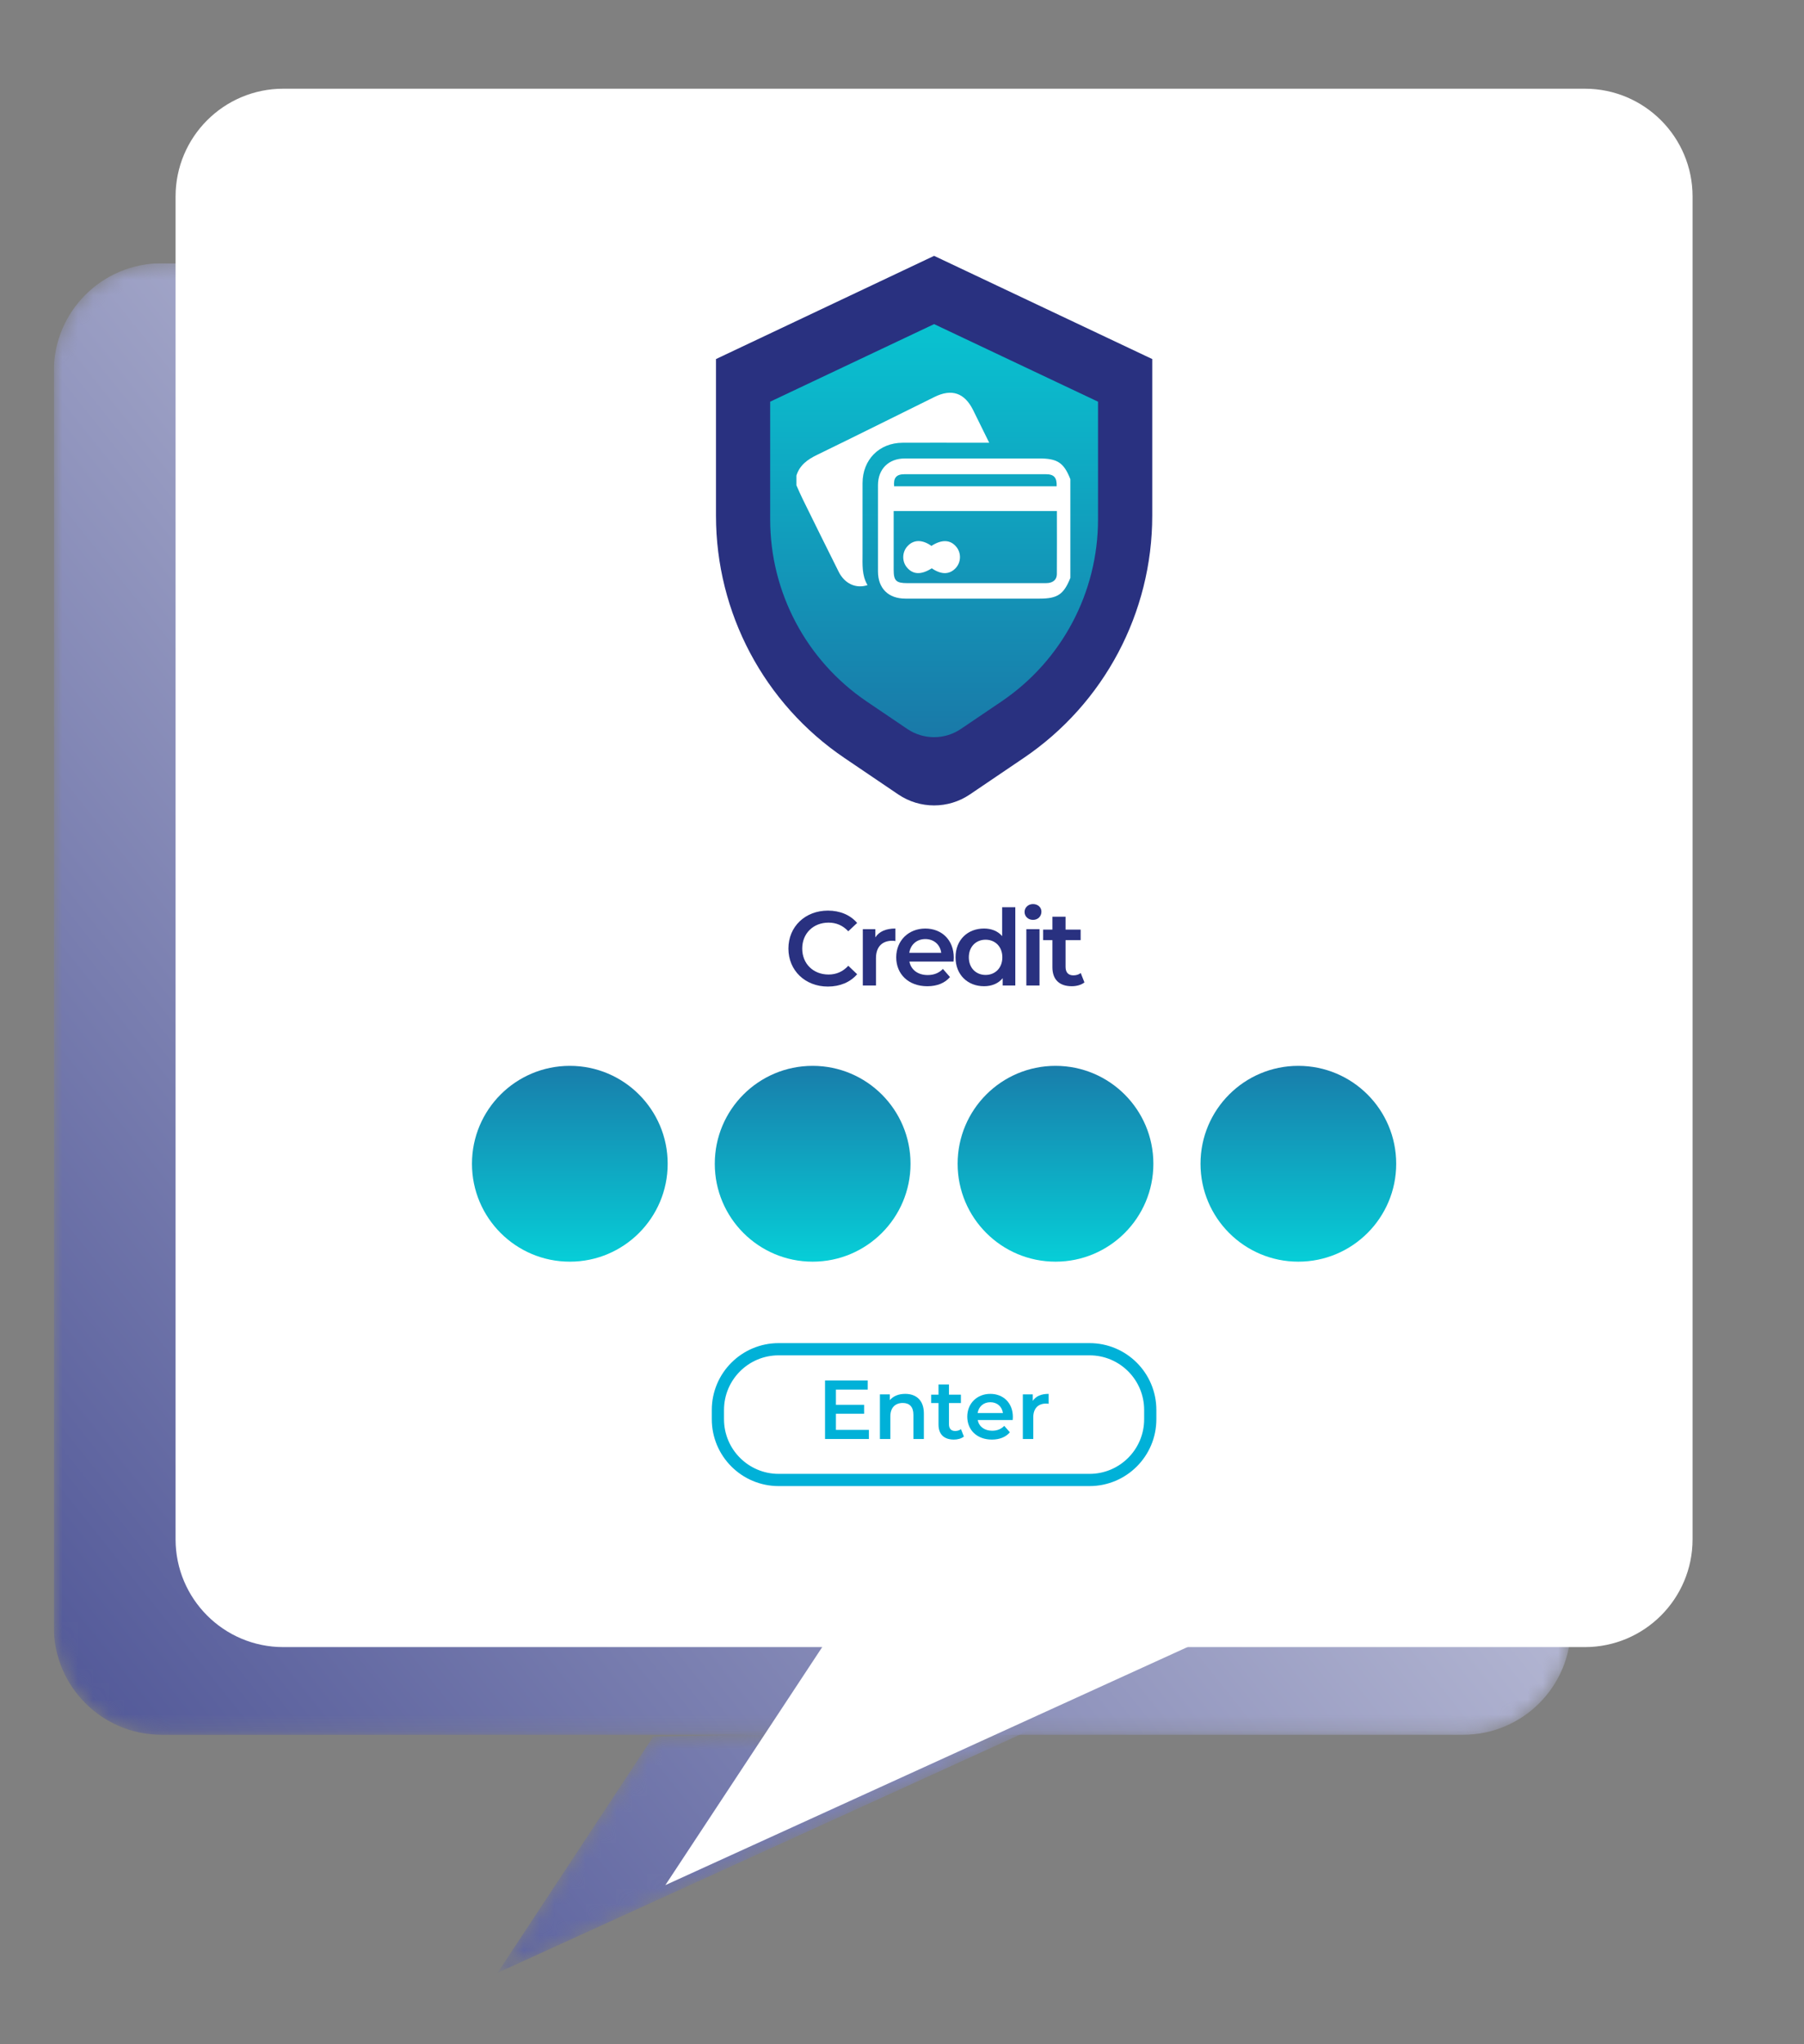
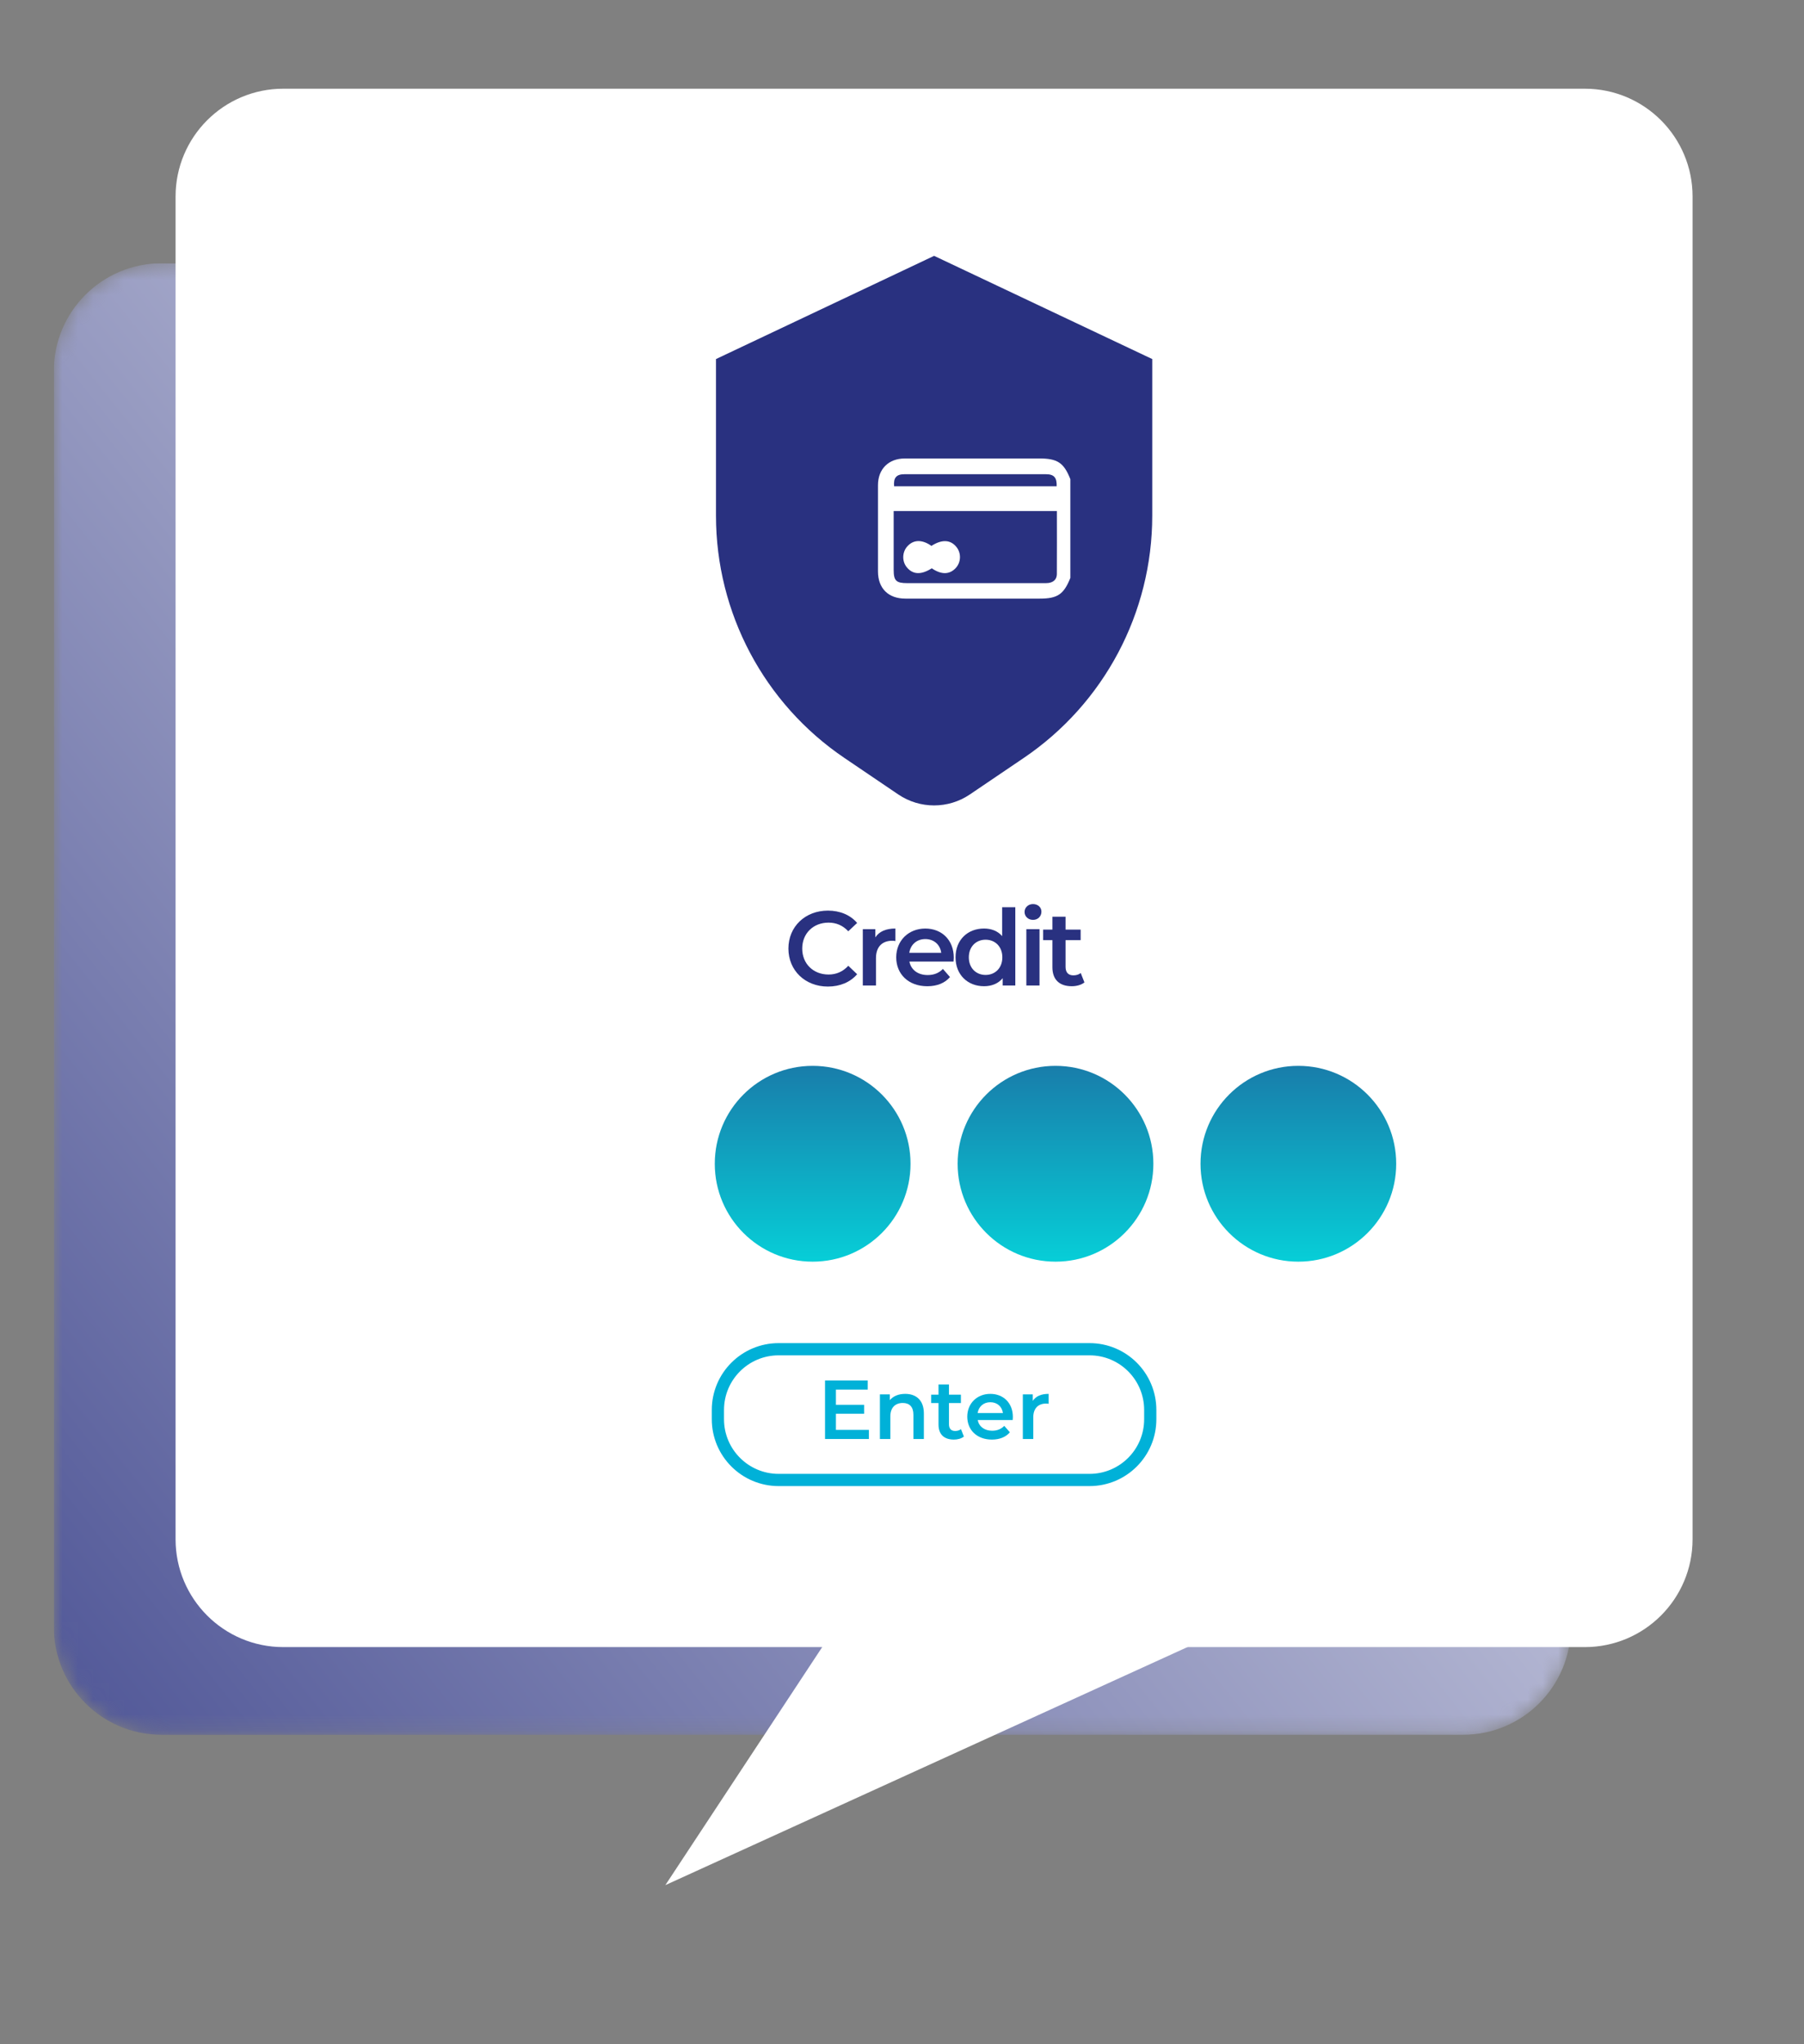
<svg xmlns="http://www.w3.org/2000/svg" xmlns:xlink="http://www.w3.org/1999/xlink" version="1.1" id="Layer_1" x="0px" y="0px" width="117px" height="132.5px" viewBox="0 0 117 132.5" enable-background="new 0 0 117 132.5" xml:space="preserve">
  <rect x="0" y="0" width="117" height="132.5" fill="#808080" stroke="none" />
  <g>
    <g>
      <g>
        <defs>
          <rect id="SVGID_1_" x="3.49" y="17.065" width="98.389" height="110.812" />
        </defs>
        <clipPath id="SVGID_2_">
          <use xlink:href="#SVGID_1_" overflow="visible" />
        </clipPath>
        <g clip-path="url(#SVGID_2_)">
          <defs>
            <path id="SVGID_3_" d="M10.48,112.447h84.412c3.856,0,6.986-3.127,6.986-6.988V24.052c0-3.858-3.13-6.987-6.986-6.987H10.48       c-3.861,0-6.99,3.128-6.99,6.987v81.407C3.49,109.32,6.619,112.447,10.48,112.447" />
          </defs>
          <clipPath id="SVGID_4_">
            <use xlink:href="#SVGID_3_" overflow="visible" />
          </clipPath>
          <defs>
            <filter id="Adobe_OpacityMaskFilter" filterUnits="userSpaceOnUse" x="-43.455" y="-31.362" width="192.285" height="192.239">
              <feColorMatrix type="matrix" values="1 0 0 0 0  0 1 0 0 0  0 0 1 0 0  0 0 0 1 0" />
            </filter>
          </defs>
          <mask maskUnits="userSpaceOnUse" x="-43.455" y="-31.362" width="192.285" height="192.239" id="SVGID_5_">
            <g filter="url(#Adobe_OpacityMaskFilter)">
              <linearGradient id="SVGID_6_" gradientUnits="userSpaceOnUse" x1="-480.242" y1="347.826" x2="-479.505" y2="347.826" gradientTransform="matrix(-179.33 150.15 -150.15 -179.33 -33785.969 134501.188)">
                <stop offset="0" style="stop-color:#000000" />
                <stop offset="0.011" style="stop-color:#000000" />
                <stop offset="1" style="stop-color:#FFFFFF" />
              </linearGradient>
              <polygon clip-path="url(#SVGID_4_)" fill="url(#SVGID_6_)" points="61.327,-31.362 -43.457,56.375 44.042,160.877         148.827,73.14       " />
            </g>
          </mask>
          <linearGradient id="SVGID_7_" gradientUnits="userSpaceOnUse" x1="-480.242" y1="347.826" x2="-479.505" y2="347.826" gradientTransform="matrix(-179.33 150.15 -150.15 -179.33 -33785.969 134501.188)">
            <stop offset="0" style="stop-color:#FFFFFF" />
            <stop offset="0.011" style="stop-color:#FFFFFF" />
            <stop offset="1" style="stop-color:#293180" />
          </linearGradient>
          <polygon clip-path="url(#SVGID_4_)" mask="url(#SVGID_5_)" fill="url(#SVGID_7_)" points="61.333,-31.362 -43.455,56.375       44.042,160.877 148.83,73.14     " />
        </g>
        <g clip-path="url(#SVGID_2_)">
          <defs>
            <polygon id="SVGID_8_" points="42.369,112.559 32.27,127.877 67.037,112.035      " />
          </defs>
          <clipPath id="SVGID_9_">
            <use xlink:href="#SVGID_8_" overflow="visible" />
          </clipPath>
          <defs>
            <filter id="Adobe_OpacityMaskFilter_1_" filterUnits="userSpaceOnUse" x="24.475" y="94.92" width="50.364" height="50.068">
              <feColorMatrix type="matrix" values="1 0 0 0 0  0 1 0 0 0  0 0 1 0 0  0 0 0 1 0" />
            </filter>
          </defs>
          <mask maskUnits="userSpaceOnUse" x="24.475" y="94.92" width="50.364" height="50.068" id="SVGID_10_">
            <g filter="url(#Adobe_OpacityMaskFilter_1_)">
              <linearGradient id="SVGID_11_" gradientUnits="userSpaceOnUse" x1="-480.242" y1="347.873" x2="-479.504" y2="347.873" gradientTransform="matrix(-178.736 149.654 -149.654 -178.736 -33641.309 134095.641)">
                <stop offset="0" style="stop-color:#000000" />
                <stop offset="0.011" style="stop-color:#000000" />
                <stop offset="1" style="stop-color:#FFFFFF" />
              </linearGradient>
-               <polygon clip-path="url(#SVGID_9_)" fill="url(#SVGID_11_)" points="52.708,94.92 24.475,118.563 46.602,144.988         74.839,121.348       " />
            </g>
          </mask>
          <linearGradient id="SVGID_12_" gradientUnits="userSpaceOnUse" x1="-480.245" y1="347.873" x2="-479.507" y2="347.873" gradientTransform="matrix(-178.736 149.654 -149.654 -178.736 -33641.676 134096.531)">
            <stop offset="0" style="stop-color:#FFFFFF" />
            <stop offset="0.011" style="stop-color:#FFFFFF" />
            <stop offset="1" style="stop-color:#293180" />
          </linearGradient>
          <polygon clip-path="url(#SVGID_9_)" mask="url(#SVGID_10_)" fill="url(#SVGID_12_)" points="52.708,94.92 24.475,118.563       46.602,144.988 74.839,121.348     " />
        </g>
      </g>
    </g>
    <path fill="#FFFFFF" d="M18.374,106.764h84.412c3.86,0,6.987-3.131,6.987-6.988V12.739c0-3.858-3.127-6.989-6.987-6.989H18.374   c-3.86,0-6.987,3.13-6.987,6.989v87.036C11.387,103.633,14.514,106.764,18.374,106.764" />
    <polygon fill="#FFFFFF" points="55.691,103.174 43.152,122.193 77.92,106.35  " />
    <g>
      <defs>
-         <path id="SVGID_13_" d="M30.61,75.435c0,3.504,2.841,6.346,6.349,6.346c3.502,0,6.344-2.842,6.344-6.346     c0-3.507-2.842-6.347-6.344-6.347C33.451,69.087,30.61,71.927,30.61,75.435" />
-       </defs>
+         </defs>
      <clipPath id="SVGID_14_">
        <use xlink:href="#SVGID_13_" overflow="visible" />
      </clipPath>
      <linearGradient id="SVGID_15_" gradientUnits="userSpaceOnUse" x1="-481.333" y1="350.969" x2="-480.597" y2="350.969" gradientTransform="matrix(0 40.366 40.366 0 -14130.188 19486.248)">
        <stop offset="0" style="stop-color:#293180" />
        <stop offset="0.013" style="stop-color:#293180" />
        <stop offset="1" style="stop-color:#00ECE8" />
      </linearGradient>
      <rect x="30.61" y="69.087" clip-path="url(#SVGID_14_)" fill="url(#SVGID_15_)" width="12.692" height="12.693" />
    </g>
    <g>
      <defs>
        <path id="SVGID_16_" d="M46.358,75.435c0,3.504,2.841,6.346,6.347,6.346c3.503,0,6.348-2.842,6.348-6.346     c0-3.507-2.845-6.347-6.348-6.347C49.199,69.087,46.358,71.927,46.358,75.435" />
      </defs>
      <clipPath id="SVGID_17_">
        <use xlink:href="#SVGID_16_" overflow="visible" />
      </clipPath>
      <linearGradient id="SVGID_18_" gradientUnits="userSpaceOnUse" x1="-481.333" y1="350.829" x2="-480.597" y2="350.829" gradientTransform="matrix(0 40.366 40.366 0 -14108.812 19486.248)">
        <stop offset="0" style="stop-color:#293180" />
        <stop offset="0.013" style="stop-color:#293180" />
        <stop offset="1" style="stop-color:#00ECE8" />
      </linearGradient>
      <rect x="46.358" y="69.087" clip-path="url(#SVGID_17_)" fill="url(#SVGID_18_)" width="12.694" height="12.693" />
    </g>
    <g>
      <defs>
        <path id="SVGID_19_" d="M62.108,75.435c0,3.504,2.841,6.346,6.35,6.346c3.503,0,6.345-2.842,6.345-6.346     c0-3.507-2.842-6.347-6.345-6.347C64.949,69.087,62.108,71.927,62.108,75.435" />
      </defs>
      <clipPath id="SVGID_20_">
        <use xlink:href="#SVGID_19_" overflow="visible" />
      </clipPath>
      <linearGradient id="SVGID_21_" gradientUnits="userSpaceOnUse" x1="-481.333" y1="350.69" x2="-480.597" y2="350.69" gradientTransform="matrix(0 40.366 40.366 0 -14087.406 19486.248)">
        <stop offset="0" style="stop-color:#293180" />
        <stop offset="0.013" style="stop-color:#293180" />
        <stop offset="1" style="stop-color:#00ECE8" />
      </linearGradient>
      <rect x="62.108" y="69.087" clip-path="url(#SVGID_20_)" fill="url(#SVGID_21_)" width="12.694" height="12.693" />
    </g>
    <g>
      <defs>
        <path id="SVGID_22_" d="M77.86,75.435c0,3.504,2.839,6.346,6.344,6.346c3.506,0,6.348-2.842,6.348-6.346     c0-3.507-2.842-6.347-6.348-6.347C80.699,69.087,77.86,71.927,77.86,75.435" />
      </defs>
      <clipPath id="SVGID_23_">
        <use xlink:href="#SVGID_22_" overflow="visible" />
      </clipPath>
      <linearGradient id="SVGID_24_" gradientUnits="userSpaceOnUse" x1="-481.333" y1="350.55" x2="-480.597" y2="350.55" gradientTransform="matrix(0 40.366 40.366 0 -14066.031 19486.248)">
        <stop offset="0" style="stop-color:#293180" />
        <stop offset="0.013" style="stop-color:#293180" />
        <stop offset="1" style="stop-color:#00ECE8" />
      </linearGradient>
      <rect x="77.86" y="69.087" clip-path="url(#SVGID_23_)" fill="url(#SVGID_24_)" width="12.691" height="12.693" />
    </g>
    <g>
      <path fill="#293180" d="M51.133,61.486c0-1.429,1.094-2.461,2.563-2.461c0.779,0,1.449,0.28,1.894,0.8l-0.574,0.54    c-0.349-0.376-0.779-0.561-1.278-0.561c-0.991,0-1.709,0.697-1.709,1.682s0.718,1.682,1.709,1.682c0.499,0,0.93-0.185,1.278-0.567    l0.574,0.547c-0.444,0.52-1.114,0.8-1.9,0.8C52.227,63.947,51.133,62.915,51.133,61.486z" />
      <path fill="#293180" d="M58.07,60.187V61c-0.075-0.014-0.137-0.021-0.198-0.021c-0.649,0-1.06,0.383-1.06,1.128v1.771h-0.854    v-3.65h0.813v0.533C57.018,60.378,57.462,60.187,58.07,60.187z" />
      <path fill="#293180" d="M61.844,62.327h-2.864c0.103,0.533,0.547,0.875,1.183,0.875c0.41,0,0.731-0.13,0.991-0.396l0.458,0.526    c-0.328,0.39-0.841,0.595-1.47,0.595c-1.224,0-2.017-0.786-2.017-1.873s0.8-1.866,1.887-1.866c1.066,0,1.846,0.745,1.846,1.887    C61.857,62.142,61.851,62.245,61.844,62.327z M58.973,61.759h2.071c-0.068-0.526-0.472-0.889-1.032-0.889    C59.458,60.871,59.055,61.226,58.973,61.759z" />
      <path fill="#293180" d="M65.849,58.806v5.072h-0.82v-0.472c-0.287,0.349-0.711,0.52-1.21,0.52c-1.06,0-1.846-0.738-1.846-1.873    s0.786-1.866,1.846-1.866c0.472,0,0.889,0.157,1.176,0.492v-1.873H65.849z M65.008,62.053c0-0.697-0.472-1.142-1.087-1.142    s-1.087,0.444-1.087,1.142s0.472,1.142,1.087,1.142S65.008,62.75,65.008,62.053z" />
      <path fill="#293180" d="M66.449,59.114c0-0.287,0.232-0.513,0.547-0.513s0.547,0.212,0.547,0.492c0,0.301-0.226,0.533-0.547,0.533    C66.682,59.626,66.449,59.401,66.449,59.114z M66.565,60.228h0.854v3.65h-0.854V60.228z" />
      <path fill="#293180" d="M70.332,63.68c-0.205,0.164-0.513,0.246-0.82,0.246c-0.8,0-1.258-0.424-1.258-1.23v-1.757h-0.602v-0.684    h0.602v-0.834h0.854v0.834h0.978v0.684h-0.978v1.736c0,0.355,0.178,0.547,0.506,0.547c0.178,0,0.349-0.048,0.479-0.15    L70.332,63.68z" />
    </g>
    <g>
      <path fill="#00B1D8" d="M56.353,92.684v0.591h-2.845v-3.792h2.769v0.591h-2.063v0.985h1.83v0.58h-1.83v1.045H56.353z" />
      <path fill="#00B1D8" d="M59.918,91.618v1.657H59.24v-1.571c0-0.515-0.255-0.764-0.688-0.764c-0.482,0-0.808,0.293-0.808,0.872    v1.463h-0.677v-2.893h0.645v0.374c0.222-0.266,0.574-0.406,0.997-0.406C59.403,90.35,59.918,90.746,59.918,91.618z" />
      <path fill="#00B1D8" d="M62.514,93.118c-0.162,0.13-0.406,0.195-0.649,0.195c-0.634,0-0.997-0.336-0.997-0.976v-1.392h-0.477    v-0.542h0.477v-0.661h0.678v0.661h0.774v0.542h-0.774v1.376c0,0.281,0.141,0.434,0.4,0.434c0.141,0,0.276-0.038,0.379-0.12    L62.514,93.118z" />
      <path fill="#00B1D8" d="M65.68,92.045h-2.27c0.081,0.423,0.434,0.693,0.938,0.693c0.325,0,0.579-0.104,0.785-0.314l0.363,0.417    c-0.261,0.309-0.667,0.472-1.165,0.472c-0.97,0-1.598-0.623-1.598-1.484s0.634-1.479,1.495-1.479c0.845,0,1.462,0.59,1.462,1.495    C65.69,91.899,65.686,91.98,65.68,92.045z M63.405,91.595h1.641c-0.054-0.417-0.373-0.704-0.817-0.704    C63.789,90.891,63.47,91.173,63.405,91.595z" />
      <path fill="#00B1D8" d="M68.011,90.35v0.645c-0.06-0.011-0.108-0.017-0.157-0.017c-0.515,0-0.84,0.304-0.84,0.894v1.403h-0.677    v-2.893h0.645v0.423C67.177,90.501,67.528,90.35,68.011,90.35z" />
    </g>
    <path fill="none" stroke="#00B1D8" stroke-width="0.792" stroke-miterlimit="10" d="M70.663,95.931H50.5   c-2.175,0-3.94-1.762-3.94-3.939v-0.598c0-2.178,1.766-3.938,3.94-3.938h20.163c2.175,0,3.938,1.76,3.938,3.938v0.598   C74.602,94.169,72.838,95.931,70.663,95.931z" />
    <path fill="#293180" d="M66.397,49.129l-3.499,2.369c-1.4,0.945-3.235,0.945-4.636,0l-3.499-2.369   c-5.21-3.526-8.327-9.407-8.327-15.701V23.274l14.146-6.69l14.148,6.69v10.154C74.73,39.723,71.606,45.603,66.397,49.129" />
    <g>
      <defs>
        <path id="SVGID_25_" d="M49.95,26.037v7.633c0,4.73,2.347,9.148,6.258,11.798l2.632,1.781c1.055,0.712,2.433,0.712,3.481,0     l2.632-1.781c3.917-2.649,6.26-7.068,6.26-11.798v-7.633l-10.631-5.028L49.95,26.037z" />
      </defs>
      <clipPath id="SVGID_26_">
        <use xlink:href="#SVGID_25_" overflow="visible" />
      </clipPath>
      <linearGradient id="SVGID_27_" gradientUnits="userSpaceOnUse" x1="-480.062" y1="346.074" x2="-479.325" y2="346.074" gradientTransform="matrix(0 -91.953 -91.953 0 31883.256 -44069.113)">
        <stop offset="0" style="stop-color:#293180" />
        <stop offset="0.013" style="stop-color:#293180" />
        <stop offset="1" style="stop-color:#00ECE8" />
      </linearGradient>
-       <rect x="49.95" y="21.009" clip-path="url(#SVGID_26_)" fill="url(#SVGID_27_)" width="21.263" height="26.952" />
    </g>
    <g>
      <path fill-rule="evenodd" clip-rule="evenodd" fill="#FFFFFF" d="M69.419,37.459c-0.429,1.071-0.832,1.343-1.988,1.343    c-2.904,0-5.81,0.001-8.714,0c-1.103,0-1.772-0.664-1.775-1.759c0-1.865,0-3.732,0-5.601c0.003-1.038,0.688-1.723,1.736-1.723    c2.904-0.005,5.81-0.002,8.714-0.002c1.192,0,1.604,0.272,2.027,1.344C69.419,33.195,69.419,35.327,69.419,37.459z M68.545,33.124    c-3.547,0-7.05,0-10.585,0c0,1.287,0,2.545,0,3.807c0,0.712,0.156,0.868,0.886,0.868c2.932,0,5.863,0,8.799,0    c0.117,0,0.234,0.004,0.351-0.01c0.331-0.045,0.541-0.234,0.547-0.569C68.552,35.866,68.545,34.513,68.545,33.124z M57.989,31.522    c3.512,0,7.026,0,10.541,0c0.021-0.563-0.168-0.783-0.694-0.783c-3.061-0.004-6.121-0.004-9.183,0    C58.131,30.74,57.938,30.973,57.989,31.522z" />
-       <path fill-rule="evenodd" clip-rule="evenodd" fill="#FFFFFF" d="M51.652,30.825c0.213-0.677,0.721-1.041,1.336-1.338    c2.547-1.239,5.082-2.504,7.624-3.758c1.108-0.548,1.946-0.265,2.499,0.85c0.34,0.689,0.679,1.38,1.045,2.119    c-0.426,0-0.793,0-1.159,0c-1.483,0-2.971-0.006-4.458,0.001c-1.52,0.007-2.595,1.096-2.598,2.621c-0.003,1.524,0,3.05,0,4.576    c0,0.694-0.055,1.397,0.324,2.031c-0.748,0.249-1.484-0.093-1.868-0.858c-0.787-1.571-1.565-3.148-2.341-4.724    c-0.145-0.291-0.27-0.593-0.404-0.889C51.652,31.248,51.652,31.037,51.652,30.825z" />
      <path fill-rule="evenodd" clip-rule="evenodd" fill="#FFFFFF" d="M60.408,35.384c0.673-0.43,1.226-0.41,1.615,0.062    c0.328,0.394,0.313,0.994-0.035,1.37c-0.406,0.439-0.938,0.445-1.557,0.021c-0.688,0.436-1.22,0.415-1.616-0.062    c-0.327-0.392-0.309-0.993,0.039-1.37C59.254,34.969,59.81,34.962,60.408,35.384z" />
    </g>
  </g>
</svg>